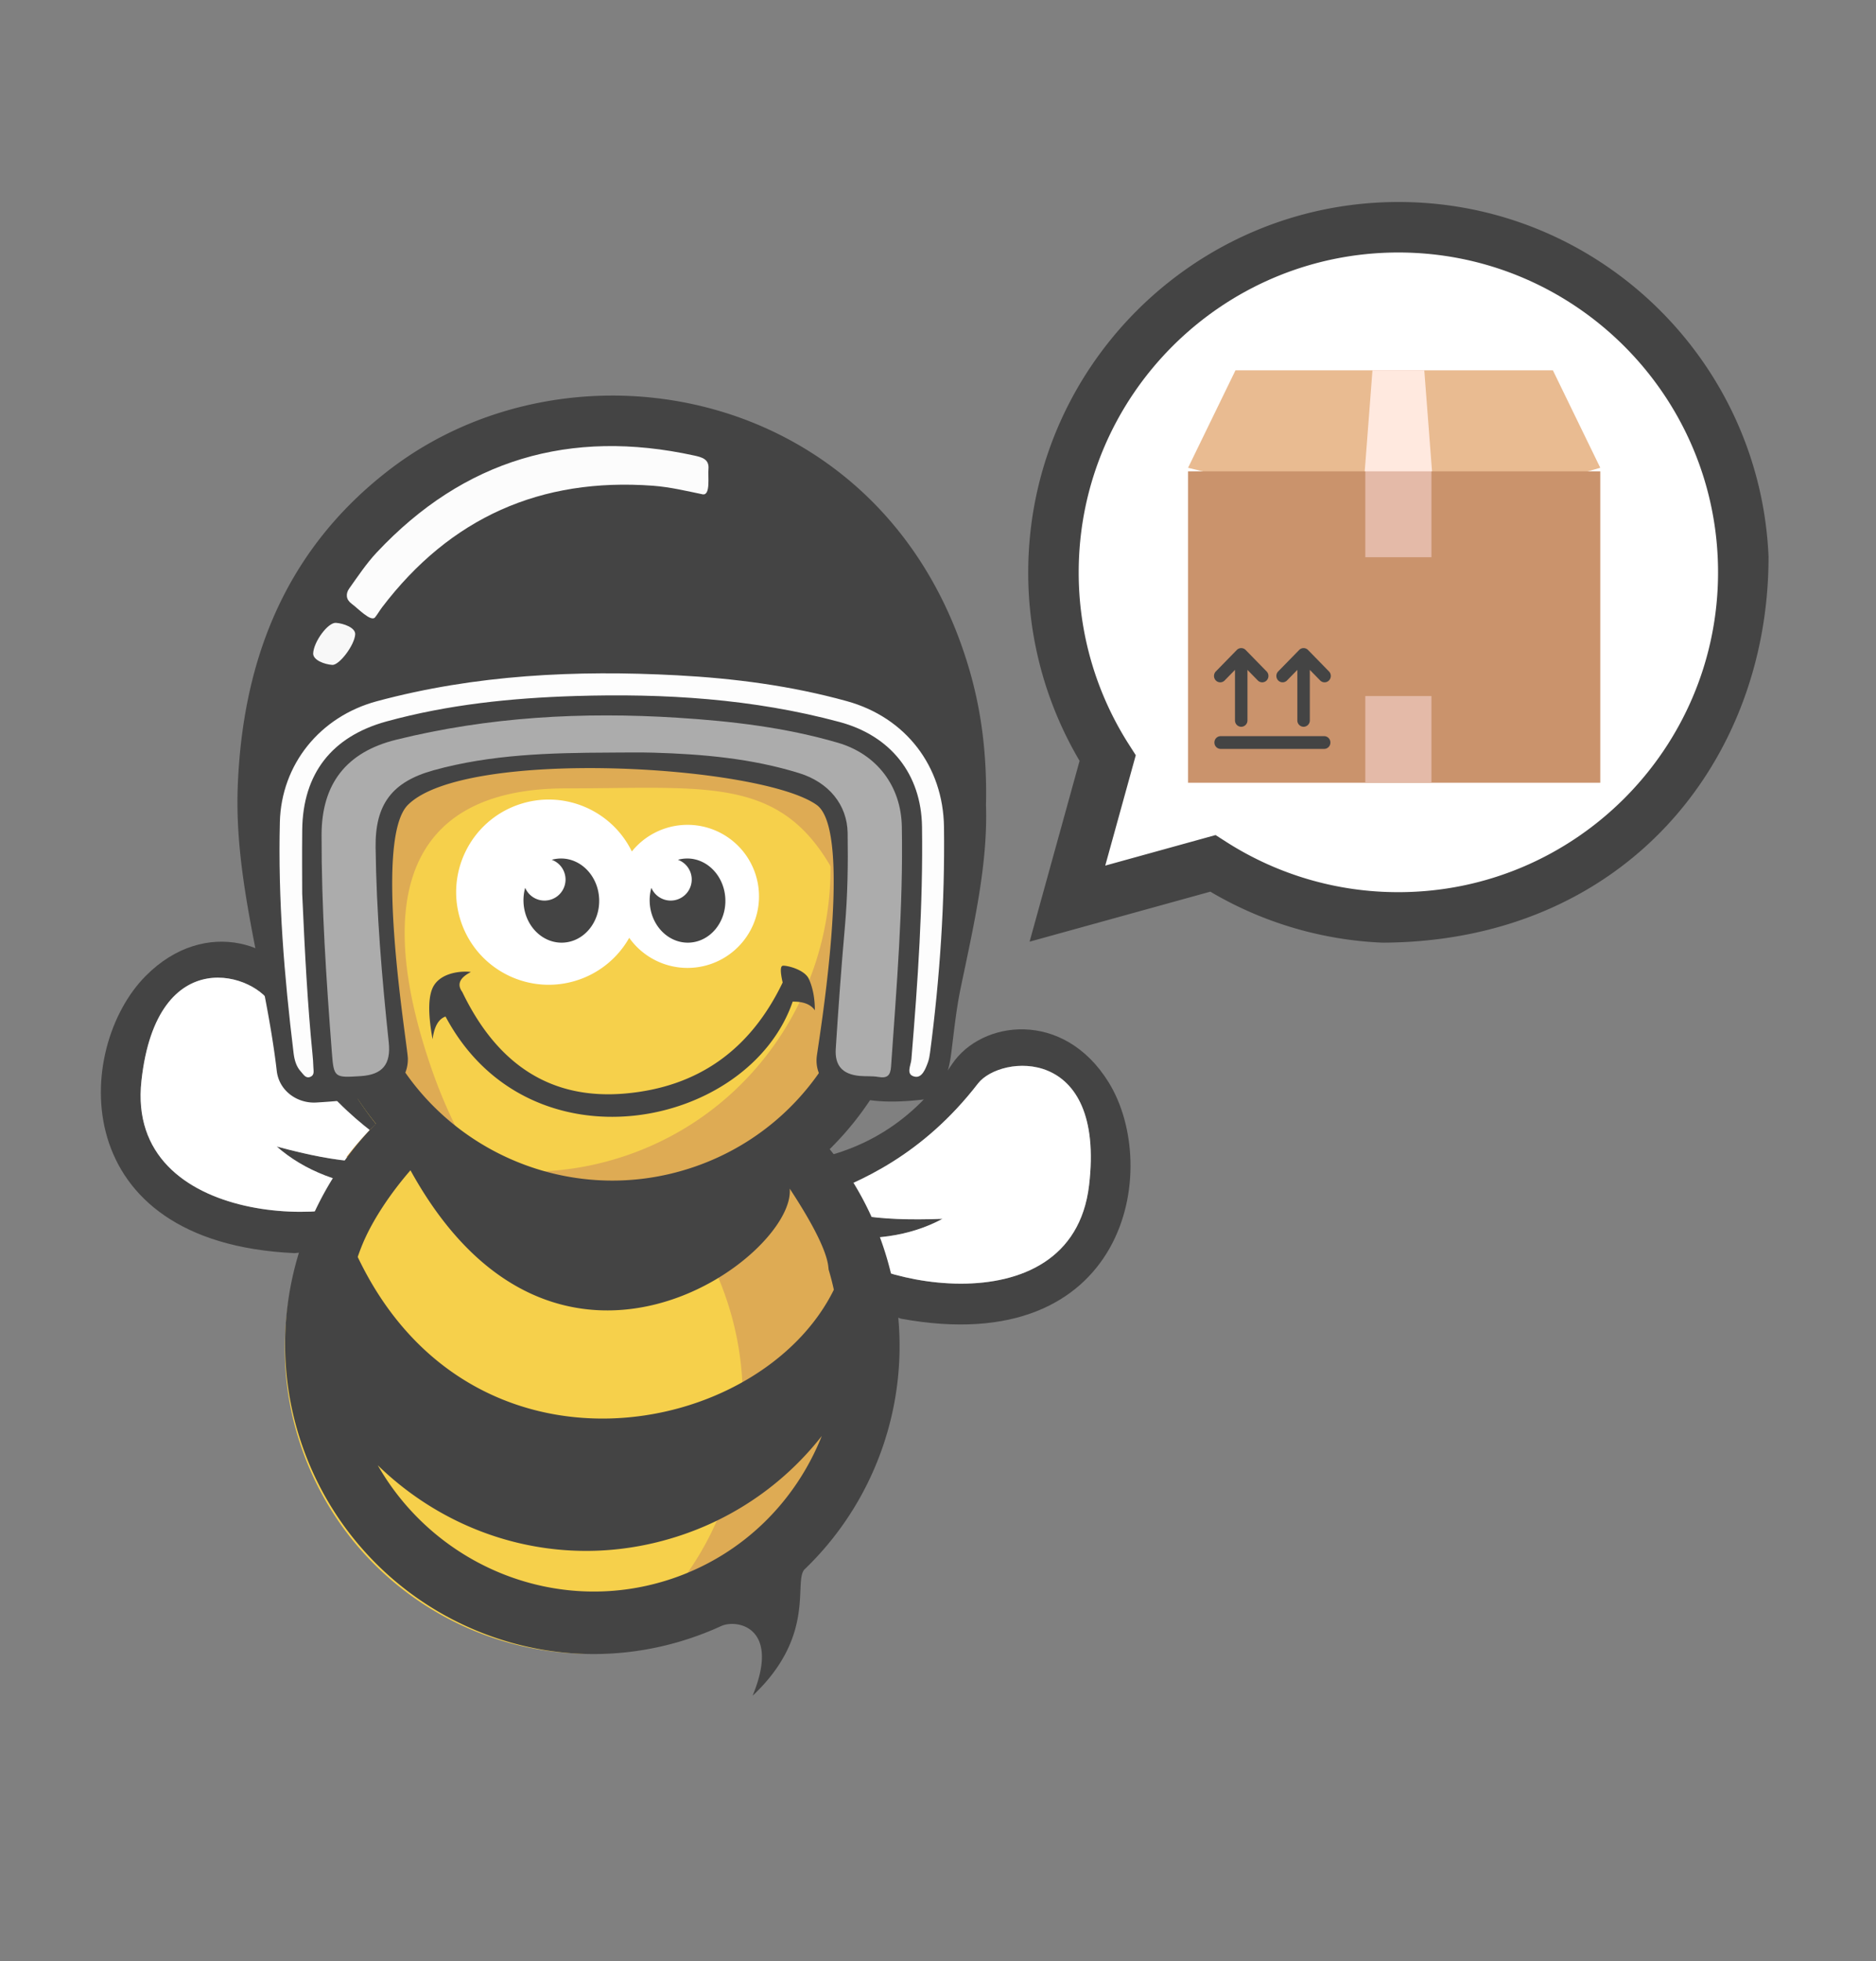
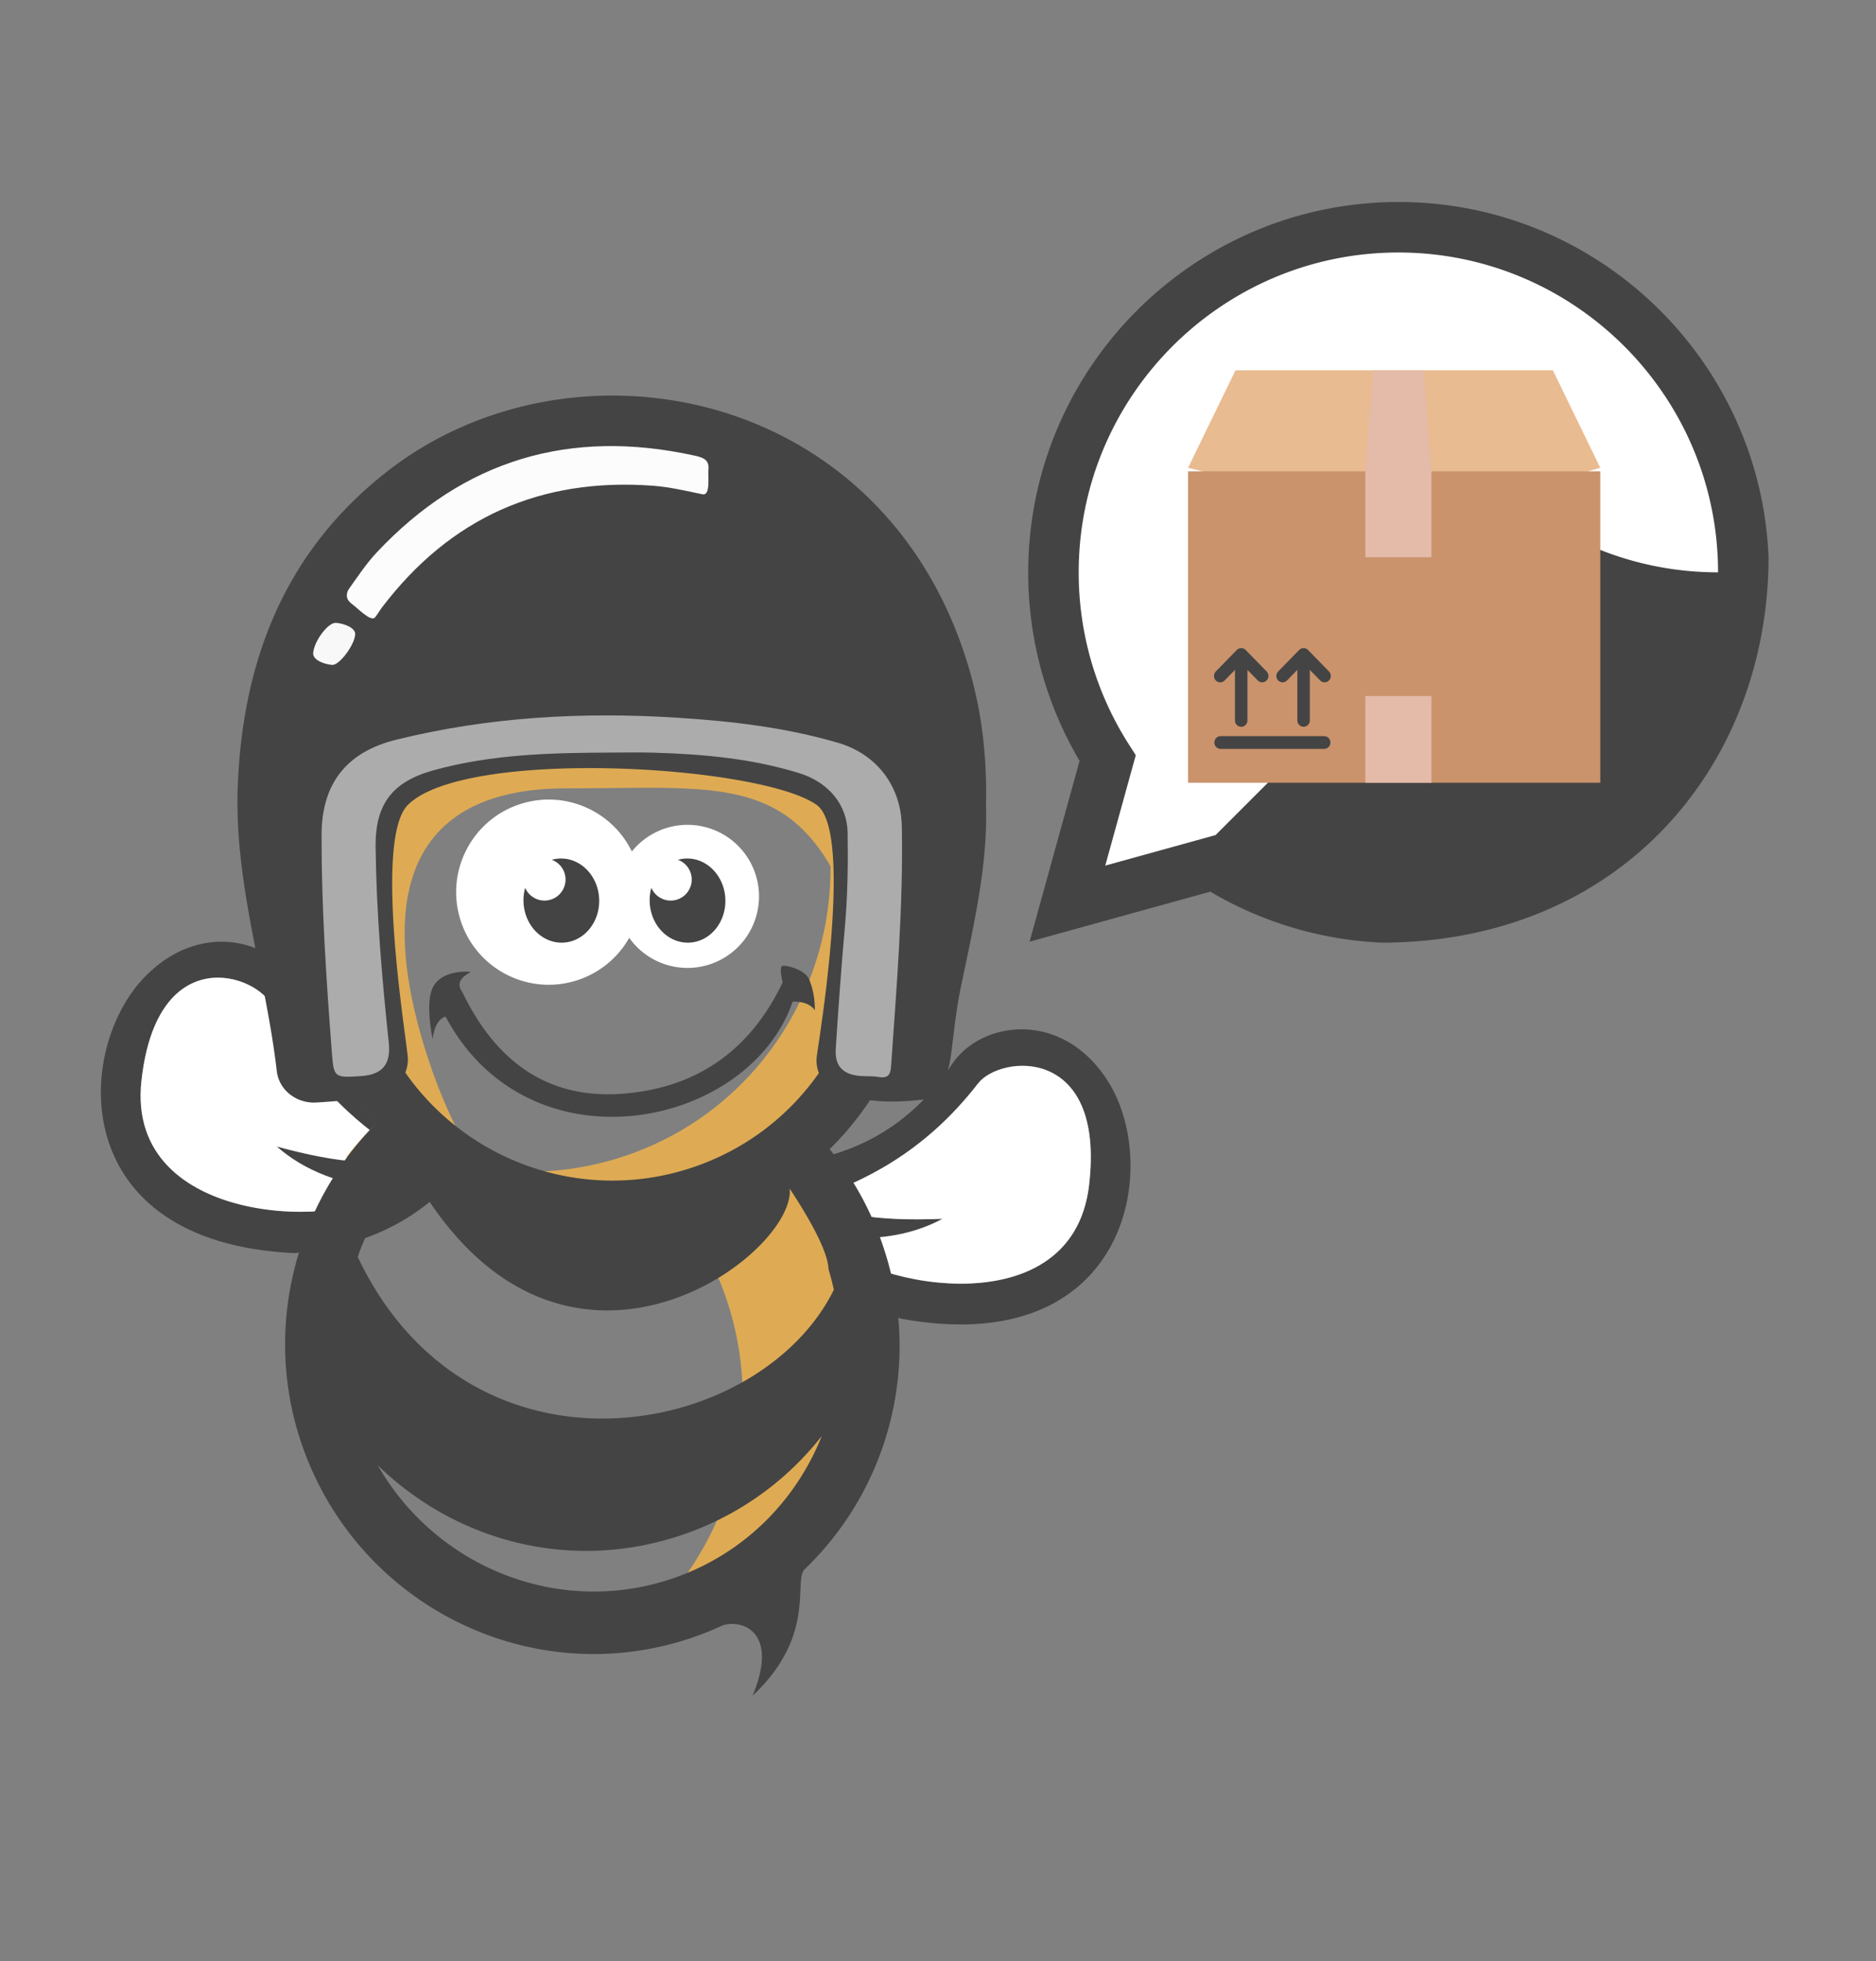
<svg xmlns="http://www.w3.org/2000/svg" width="223" height="233">
  <rect width="100%" height="100%" fill="#808080" stroke="none" />
  <g fill="none" fill-rule="evenodd">
    <path d="M131.785 128.594c6.346 10.27 2.152 33.004-24.68 28.082-6.818-2.215-11.95-5.916-15.396-11.101l2.66-7.457c8.024-1.001 14.284-4.886 18.778-11.654 3.501-5.272 13.28-6.54 18.638 2.13zm-2.328 12.24c1.976-16.699-10.555-15.53-13.204-12.1-6.638 8.59-14.125 11.715-19.02 13.525 1.88 2.013 6.815 2.864 14.803 2.553-3.854 2.072-8.51 2.741-13.967 2.008 3.197 5.544 29.303 11.64 31.388-5.986zm-112.159-24.86c-8.494 8.58-9.522 31.674 17.73 32.914 7.141-.625 12.975-3.076 17.499-7.353l-.915-7.864c-7.593-2.781-12.818-7.974-15.674-15.58-2.226-5.925-11.47-9.36-18.64-2.117zm-.486 12.45c1.832-16.715 13.778-12.757 15.589-8.82 4.535 9.863 11.127 14.592 15.489 17.457-2.285 1.538-7.284 1.258-14.997-.842 3.288 2.886 7.674 4.585 13.157 5.098-4.362 4.683-31.17 4.75-29.238-12.893z" fill="#444" />
    <path d="M97.233 142.26c4.895-1.811 12.382-4.936 19.02-13.527 2.65-3.429 15.18-4.598 13.204 12.101-2.085 17.626-28.191 11.53-31.388 5.986 5.458.733 10.113.064 13.967-2.008-7.988.31-12.922-.54-14.803-2.553zm-49.343-5.199c-4.362-2.865-10.954-7.594-15.49-17.457-1.81-3.937-13.756-7.895-15.588 8.82C14.88 146.067 41.688 146 46.05 141.317c-5.483-.513-9.869-2.212-13.157-5.098 7.713 2.1 12.712 2.38 14.997.842z" fill="#FFF" />
-     <path d="M60.997 76.501c-18.861 6.495-28.858 27.13-22.33 46.09a36.4 36.4 0 006.313 11.306c-9.736 9.48-13.899 24.294-9.162 38.05 6.528 18.96 27.11 29.066 45.972 22.572a36.363 36.363 0 003.318-1.328c1.849-.848 8.423-5.328 9.841-6.687a36.325 36.325 0 009.17-38.075 36.4 36.4 0 00-6.309-11.302 36.307 36.307 0 009.159-38.054c-6.529-18.96-27.111-29.066-45.972-22.572z" fill="#F6D04B" />
    <path d="M96.722 91.242c6.525 18.949-3.406 39.55-22.181 46.015-9.857 3.394-20.191 2.217-28.73-2.409a41.036 41.036 0 01-1.17-1.271 36.095 36.095 0 00-3.474 3.911c13.216-.062 28.104 3.804 38.819 5.361a36.506 36.506 0 016.297 11.298c4.767 13.846.749 28.574-9.086 38.024-.644.619-.852 1.84-.336 3.283a36.055 36.055 0 007.762-2.543c1.84-.845 8.381-5.312 9.792-6.668 9.835-9.451 13.853-24.18 9.086-38.025a36.506 36.506 0 00-6.297-11.297c9.828-9.447 13.84-24.166 9.074-38.004-3.053-8.867-9.168-15.8-16.734-20.006a36.463 36.463 0 017.178 12.331z" fill="#DEAB54" />
    <path d="M61.109 76.447c-18.863 6.495-28.836 27.202-22.277 46.251A36.544 36.544 0 0062.46 145.74c-4.828-4.861-8.645-11.45-11.216-18.915-6.559-19.05-3.604-33.158 16.068-33.158s28.25-2.093 34.809 16.956c1.825 5.302 3.261 10.41 3.975 15.162 3.542-8.104 4.164-17.542 1.043-26.605-6.559-19.05-27.167-29.227-46.03-22.732z" fill="#DEAB54" />
    <path d="M61.644 95.6c5.31-1.83 11.062.642 13.463 5.565a8.5 8.5 0 11-.312 10.26 10.959 10.959 0 01-5.989 4.976c-5.744 1.978-12.004-1.076-13.981-6.82-1.978-5.744 1.075-12.004 6.819-13.982z" fill="#FFF" />
    <path d="M61.146 75.989c-19.06 6.563-29.19 27.334-22.628 46.394a36.43 36.43 0 006.164 11.126c-9.527 9.609-13.532 24.381-8.801 38.119 6.616 19.215 27.431 29.472 46.491 22.909a36.644 36.644 0 003.354-1.342c1.868-.858 7.115.122 3.734 8.282 7.683-7.213 4.775-13.673 6.208-15.048 9.986-9.588 14.07-24.527 9.236-38.567a37.005 37.005 0 00-5.984-10.956l-.298-.37.32-.32c9.473-9.559 13.277-24.014 8.599-37.6-6.563-19.06-27.335-29.19-46.395-22.627zM44.9 174.086l.008.008c9.403 9.142 23.155 12.754 36.34 8.214a35.518 35.518 0 0016.434-11.692c-3.055 7.682-9.266 14.011-17.63 16.891-13.543 4.663-28.204-1.272-35.152-13.421zm3.892-35.042c17.292 31.38 45.816 10.257 45.081 2.18 4.932 7.488 4.524 9.284 4.639 9.664.235.78.437 1.564.607 2.348-8.79 17.825-43.182 24.257-56.597-3.895.131-.384.27-.764.418-1.14 1.238-3.173 3.61-6.585 5.852-9.157zm14.192-57.247c15.672-5.397 32.757 2.95 38.16 18.645 5.405 15.693-2.92 32.79-18.591 38.186-15.672 5.396-32.757-2.951-38.161-18.645-5.404-15.693 2.92-32.79 18.592-38.186zm-11.332 35.18c-.753 1.081-.83 3.246-.23 6.493.195-1.509.708-2.406 1.54-2.692 9.937 18.663 36.058 13.33 41.263-1.771 1.27-.022 2.15.322 2.636 1.03 0-1.44-.238-2.682-.712-3.726-.527-1.159-2.758-1.65-3.116-1.565-.285.067-.285.73.001 1.987-3.849 8.015-10.066 12.41-18.65 13.184-8.704.786-15.182-3.234-19.433-12.059-.658-.895-.319-1.685 1.019-2.368-.6-.119-3.187-.137-4.318 1.486zm14.9-14.974a4.084 4.084 0 00-.964.15 2.5 2.5 0 11-3.161 3.33 5.475 5.475 0 00-.198 1.674c.096 2.76 2.188 4.927 4.672 4.84 2.483-.087 4.419-2.394 4.322-5.154-.096-2.76-2.187-4.927-4.671-4.84zm15 0a4.084 4.084 0 00-.964.15 2.5 2.5 0 11-3.161 3.33 5.475 5.475 0 00-.198 1.674c.096 2.76 2.188 4.927 4.672 4.84 2.483-.087 4.419-2.394 4.322-5.154-.096-2.76-2.187-4.927-4.671-4.84z" fill="#444" />
    <g fill-rule="nonzero">
      <path d="M117.204 95.638c.234 7.19-1.506 14.5-3.028 21.847-.51 2.463-.766 4.982-1.082 7.483-.235 1.863-.613 3.646-2.086 4.973-.3.27-.647.628-1.005.669-3.806.44-7.623.545-11.105-1.341-1.288-.698-1.967-2.153-1.816-3.682.123-1.25 4.484-26.742 0-29.949-6.655-4.758-41.785-6.827-48.6 0-4.17 4.179-.037 28.488 0 30.11.055 2.375-1.753 4.206-4.17 4.567a77.07 77.07 0 01-6.72.677c-2.214.133-4.414-1.35-4.694-3.758-1.315-11.362-5.113-22.375-4.63-33.99.622-14.994 5.717-27.867 17.819-37.277 21.88-17.014 59.094-10.125 69.058 23.313 1.552 5.204 2.187 10.54 2.059 16.358z" fill="#444" />
      <path d="M72.388 89.417c-7.004.028-14.018.21-20.832 2.096-4.974 1.376-6.97 4.067-6.908 9.15.094 7.756.745 15.475 1.562 23.182.276 2.595-.73 3.845-3.33 4.01-3.126.198-3.2.203-3.431-2.809-.66-8.61-1.24-17.226-1.224-25.867.013-6.07 2.965-9.83 8.86-11.288 10.994-2.72 22.155-3.33 33.428-2.617 6.464.408 12.862 1.156 19.095 2.977 4.614 1.349 7.502 5.138 7.592 9.945.178 9.532-.624 19.022-1.279 28.518-.075 1.087-.462 1.422-1.515 1.239-.732-.128-1.497-.051-2.242-.123-1.998-.192-2.948-1.202-2.818-3.224.31-4.815.654-9.63 1.082-14.435.333-3.734.389-7.474.33-11.211-.053-3.363-2.267-6.02-5.756-7.1-5.633-1.744-11.451-2.262-17.31-2.434-1.766-.053-3.536-.01-5.304-.01z" fill="#ACACAC" />
-       <path d="M35.922 106.158c.325 7.283.638 13.177 1.221 19.055.054.54.095 1.083.11 1.625.012.39.14.868-.317 1.085-.587.279-.854-.266-1.155-.587-.583-.62-.788-1.432-.886-2.24-1.107-9.104-1.857-18.237-1.629-27.412.172-6.875 4.775-12.55 11.53-14.369 11.71-3.151 23.663-3.723 35.706-3.081 6.816.363 13.562 1.246 20.16 3.07 6.997 1.933 11.456 7.72 11.55 14.96.114 8.974-.487 17.902-1.657 26.796-.052.4-.121.807-.26 1.183-.284.77-.694 1.828-1.52 1.682-1.163-.207-.5-1.332-.44-2.05.767-9.202 1.394-18.415 1.265-27.653-.086-6.242-3.725-10.807-9.802-12.44-10.297-2.767-20.821-3.415-31.428-3.086-7.578.235-15.094 1.008-22.434 3.022-6.486 1.781-9.931 6.2-10.01 12.862-.033 2.986-.004 5.973-.004 7.578z" fill="#FDFDFD" />
      <path d="M83.565 58.74c-1.892-.388-3.894-.876-5.963-1.03-13.317-.98-24.065 3.78-32.187 14.45-.292.384-.527.811-.829 1.187-.48.599-2.064-1.092-2.782-1.61-.686-.496-.735-1.196-.289-1.822 1.04-1.458 2.041-2.97 3.26-4.269 10.372-11.058 23.005-14.744 37.72-11.528.922.202 1.835.423 1.72 1.625-.08.86.258 3.079-.65 2.997z" fill="#FCFCFC" />
      <path d="M37.227 77.625c.069-1.402 1.769-3.692 2.707-3.623.908.066 2.333.568 2.288 1.368-.073 1.28-1.894 3.686-2.726 3.629-.92-.062-2.3-.566-2.269-1.374z" fill="#F8F8F8" />
    </g>
    <g fill-rule="nonzero">
      <path d="M210.225 66.113C209.221 42.722 189.881 24 166.247 24c-24.274 0-44.022 19.748-44.022 44.023a43.886 43.886 0 006.105 22.376l-5.943 21.484 21.484-5.942A43.857 43.857 0 00164.337 112c28.82-.117 45.932-21.6 45.888-45.887z" fill="#444" />
-       <path d="M144.496 99.216l-13.115 3.628 3.628-13.115-.827-1.293A37.872 37.872 0 01128.225 68c0-20.953 17.047-38 38-38 20.954 0 38 17.047 38 38s-17.046 38-38 38a37.874 37.874 0 01-20.436-5.957l-1.293-.827z" fill="#FFF" />
+       <path d="M144.496 99.216l-13.115 3.628 3.628-13.115-.827-1.293A37.872 37.872 0 01128.225 68c0-20.953 17.047-38 38-38 20.954 0 38 17.047 38 38a37.874 37.874 0 01-20.436-5.957l-1.293-.827z" fill="#FFF" />
      <path fill="#E9BB91" d="M141.225 55.58L146.86 44h37.732l5.634 11.58L167.632 62" />
      <path fill="#CA936C" d="M141.225 56h49v37h-49z" />
      <path d="M170.157 55.907v10.297h-7.863V55.907L163.198 44h6.055zm-7.863 26.796h7.863V93h-7.863z" fill="#E4BAA8" />
-       <path fill="#FFE9DF" d="M162.225 56l.92-12h6.16l.92 12" />
      <path d="M145.575 80.847l1.228-1.257v6.003a.75.75 0 00.742.758.75.75 0 00.74-.758V79.59l1.23 1.257a.73.73 0 001.048 0 .77.77 0 000-1.072l-2.494-2.552a.733.733 0 00-1.049 0l-2.494 2.552a.77.77 0 000 1.072.73.73 0 001.049 0zm7.412 0l1.229-1.256v6.002a.75.75 0 00.741.758.75.75 0 00.742-.758V79.59l1.228 1.256a.73.73 0 001.049 0 .77.77 0 000-1.072l-2.494-2.552a.733.733 0 00-1.049 0l-2.494 2.552a.77.77 0 000 1.072.73.73 0 001.048 0zm4.416 6.616h-12.305a.75.75 0 00-.741.759.75.75 0 00.741.758h12.305a.75.75 0 00.742-.758.75.75 0 00-.742-.759z" fill="#444" />
    </g>
  </g>
</svg>